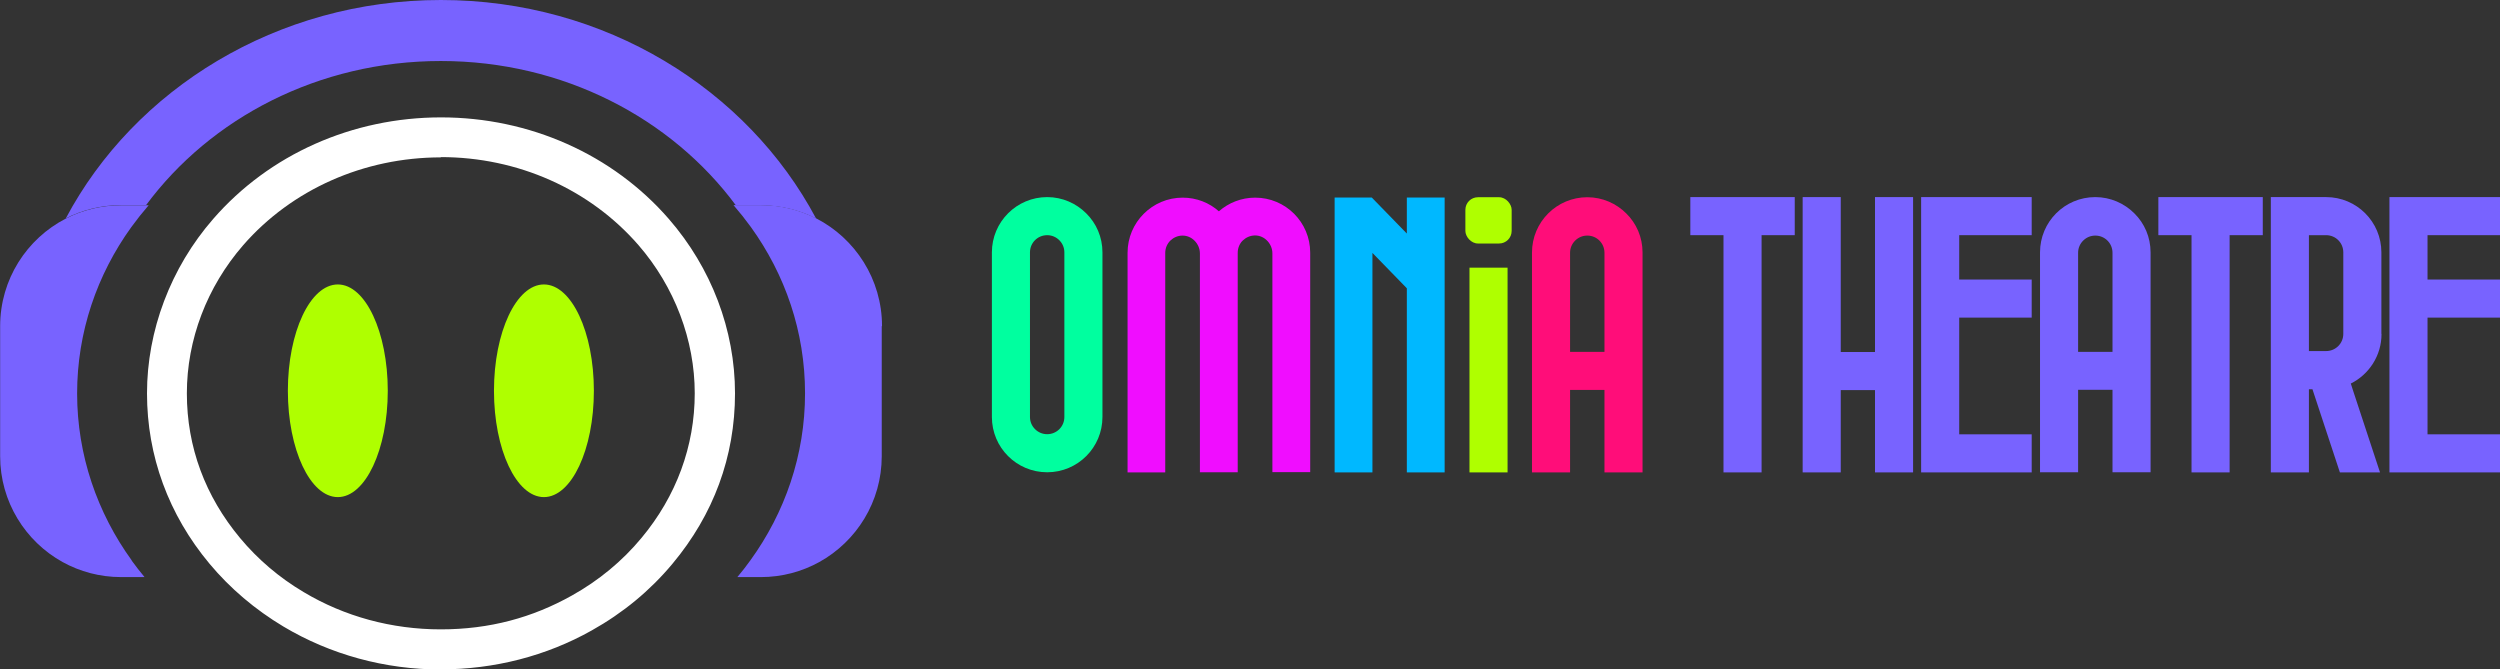
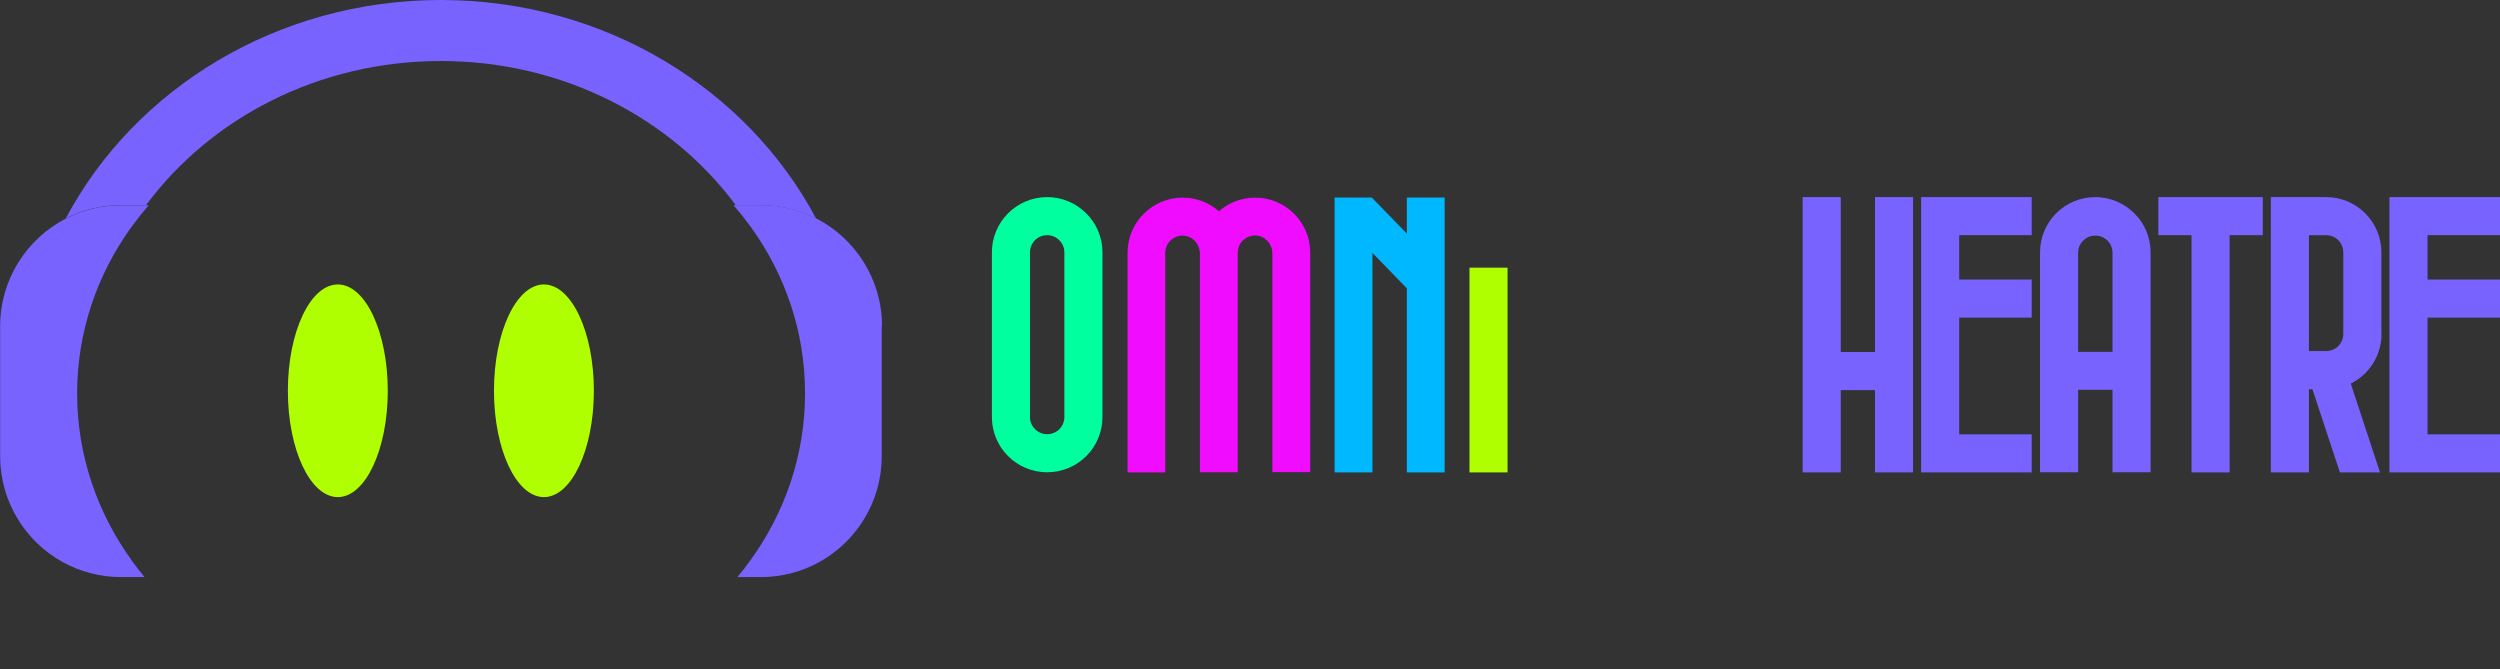
<svg xmlns="http://www.w3.org/2000/svg" id="Layer_4" data-name="Layer 4" width="183.16" height="49.05" viewBox="0 0 183.16 49.05">
  <rect x="0" y="0" width="183.16" height="49.05" fill="#333333" stroke="none" />
  <defs>
    <style>
      .cls-1 {
        fill: #00b8ff;
      }

      .cls-1, .cls-2, .cls-3, .cls-4, .cls-5, .cls-6, .cls-7 {
        stroke-width: 0px;
      }

      .cls-2 {
        fill: #ff0d79;
      }

      .cls-3 {
        fill: #7863ff;
      }

      .cls-4 {
        fill: #f00dff;
      }

      .cls-5 {
        fill: #00ff9f;
      }

      .cls-6 {
        fill: #fff;
      }

      .cls-7 {
        fill: #afff00;
      }
    </style>
  </defs>
  <g>
    <path class="cls-4" d="m82.61,34.6v-16.08c0-2.23,1.81-4.04,4.04-4.04,1.02,0,1.95.38,2.65,1,.71-.62,1.64-1,2.66-1,1.11,0,2.12.45,2.85,1.18.73.73,1.18,1.74,1.18,2.85v16.08h-2.77v-16.03c0-.7-.58-1.32-1.28-1.31-.34,0-.66.15-.89.37s-.37.55-.37.9v16.08h-2.77v-16.03c0-.7-.58-1.32-1.28-1.31-.35,0-.66.15-.89.37-.23.23-.37.55-.37.9v16.08h-2.77Z" />
    <polygon class="cls-1" points="105.84 14.47 105.84 34.61 103.07 34.61 103.07 21.12 100.55 18.53 100.55 34.61 97.78 34.61 97.78 14.47 100.5 14.47 103.07 17.11 103.07 14.47 105.84 14.47" />
    <path class="cls-5" d="m79.58,15.63c-.73-.73-1.74-1.19-2.86-1.19-2.23,0-4.05,1.81-4.05,4.05v12.06c0,2.24,1.81,4.05,4.05,4.05s4.05-1.81,4.05-4.05v-12.06c0-1.12-.45-2.13-1.19-2.86Zm-1.6,14.92c0,.7-.56,1.26-1.26,1.26-.35,0-.66-.14-.89-.37-.23-.23-.37-.54-.37-.89v-12.06c0-.7.56-1.26,1.26-1.26.35,0,.66.14.89.37.23.23.37.54.37.89v12.06Z" />
    <rect class="cls-7" x="107.66" y="19.61" width="2.79" height="15" />
-     <rect class="cls-7" x="107.36" y="14.45" width="3.39" height="3.39" rx=".92" ry=".92" />
-     <path class="cls-2" d="m119.15,15.64c-.73-.73-1.74-1.19-2.86-1.19-2.23,0-4.05,1.81-4.05,4.05v16.11h2.79v-6.04h2.52v6.04h2.79v-16.11c0-1.12-.45-2.13-1.19-2.86Zm-4.12,10.14v-7.26c0-.35.14-.66.37-.89s.54-.37.89-.37c.7,0,1.26.56,1.26,1.26v7.26h-2.52Z" />
  </g>
  <g>
    <path class="cls-3" d="m156.37,15.63c-.73-.73-1.75-1.19-2.86-1.19-2.24,0-4.05,1.81-4.05,4.05v16.11h2.79v-6.04h2.52v6.04h2.79v-16.11c0-1.12-.45-2.13-1.19-2.86Zm-4.12,10.15v-7.26c0-.35.14-.66.37-.89.23-.23.54-.37.89-.37.7,0,1.26.56,1.26,1.26v7.26h-2.52Z" />
-     <polygon class="cls-3" points="131.49 14.44 131.49 17.23 129.06 17.23 129.06 34.61 126.27 34.61 126.27 17.23 123.84 17.23 123.84 14.44 131.49 14.44" />
    <polygon class="cls-3" points="143.54 17.23 143.54 20.48 148.85 20.48 148.85 23.27 143.54 23.27 143.54 31.82 148.85 31.82 148.85 34.61 140.75 34.61 140.75 14.44 148.85 14.44 148.85 17.23 143.54 17.23" />
    <polygon class="cls-3" points="177.85 17.23 177.85 20.48 183.16 20.48 183.16 23.27 177.85 23.27 177.85 31.82 183.16 31.82 183.16 34.61 175.06 34.61 175.06 14.44 183.16 14.44 183.16 17.23 177.85 17.23" />
    <polygon class="cls-3" points="140.16 14.44 140.16 34.61 137.37 34.61 137.37 28.58 134.86 28.58 134.86 34.61 132.07 34.61 132.07 14.44 134.86 14.44 134.86 25.79 137.37 25.79 137.37 14.44 140.16 14.44" />
    <polygon class="cls-3" points="165.78 14.44 165.78 17.23 163.35 17.23 163.35 34.61 160.56 34.61 160.56 17.23 158.13 17.23 158.13 14.44 165.78 14.44" />
    <path class="cls-3" d="m174.47,24.46v-5.97c0-2.24-1.81-4.05-4.05-4.05h-4.05v20.17h2.79v-6.09h.26l2.01,6.09h2.94l-1.99-6.04-.15-.47c1.33-.66,2.25-2.04,2.25-3.63Zm-2.79,0c0,.7-.56,1.26-1.26,1.26h-1.26v-8.49h1.26c.7,0,1.26.56,1.26,1.26v5.97Z" />
  </g>
  <g>
-     <path class="cls-6" d="m32.3,49.05c-4.1,0-8.09-1.09-11.54-3.15-2.07-1.24-3.9-2.79-5.41-4.6-3-3.59-4.58-7.9-4.58-12.48s1.72-9.19,4.85-12.78c4.11-4.73,10.2-7.44,16.69-7.44s12.58,2.71,16.69,7.44c3.12,3.59,4.85,8.13,4.85,12.78s-1.58,8.89-4.58,12.48c-1.64,1.97-3.63,3.61-5.92,4.89-3.32,1.87-7.14,2.85-11.04,2.85Zm0-37.52c-5.64,0-10.92,2.35-14.48,6.43-2.66,3.06-4.13,6.92-4.13,10.86s1.35,7.54,3.9,10.6c1.3,1.56,2.87,2.9,4.66,3.96,2.99,1.79,6.46,2.73,10.04,2.73s6.72-.86,9.61-2.48c1.97-1.1,3.69-2.52,5.1-4.22,2.55-3.06,3.9-6.72,3.9-10.6s-1.47-7.8-4.13-10.86c-3.56-4.09-8.83-6.44-14.48-6.44Z" />
    <path class="cls-3" d="m59.79,16.01c-1.21-.62-2.59-.97-4.05-.97h-1.83c-4.73-6.38-12.65-10.57-21.61-10.57S15.43,8.65,10.7,15.03h-1.83c-1.46,0-2.83.35-4.05.97C9.85,6.53,20.28,0,32.3,0s22.45,6.53,27.49,16.01Z" />
    <g>
      <ellipse class="cls-7" cx="24.75" cy="28.63" rx="3.66" ry="7.79" />
      <ellipse class="cls-7" cx="39.85" cy="28.63" rx="3.66" ry="7.79" />
    </g>
    <g>
      <path class="cls-3" d="m9.64,41.06c.3.42.62.82.95,1.22h-1.72c-1.55,0-3.01-.4-4.28-1.1-2.73-1.51-4.58-4.42-4.58-7.76v-9.52c0-3.44,1.96-6.42,4.82-7.89,1.21-.62,2.59-.97,4.05-.97h2.01c-.45.52-.87,1.05-1.27,1.6-2.51,3.48-3.97,7.68-3.97,12.19s1.48,8.75,4.01,12.24Z" />
      <path class="cls-3" d="m64.6,23.9v9.52c0,3.34-1.85,6.25-4.58,7.76-1.27.7-2.73,1.1-4.28,1.1h-1.72c.33-.39.65-.8.95-1.22,2.53-3.49,4.01-7.71,4.01-12.24s-1.46-8.71-3.97-12.19c-.4-.55-.82-1.08-1.27-1.6h2.01c1.46,0,2.83.35,4.05.97,2.86,1.47,4.82,4.46,4.82,7.89Z" />
    </g>
  </g>
</svg>